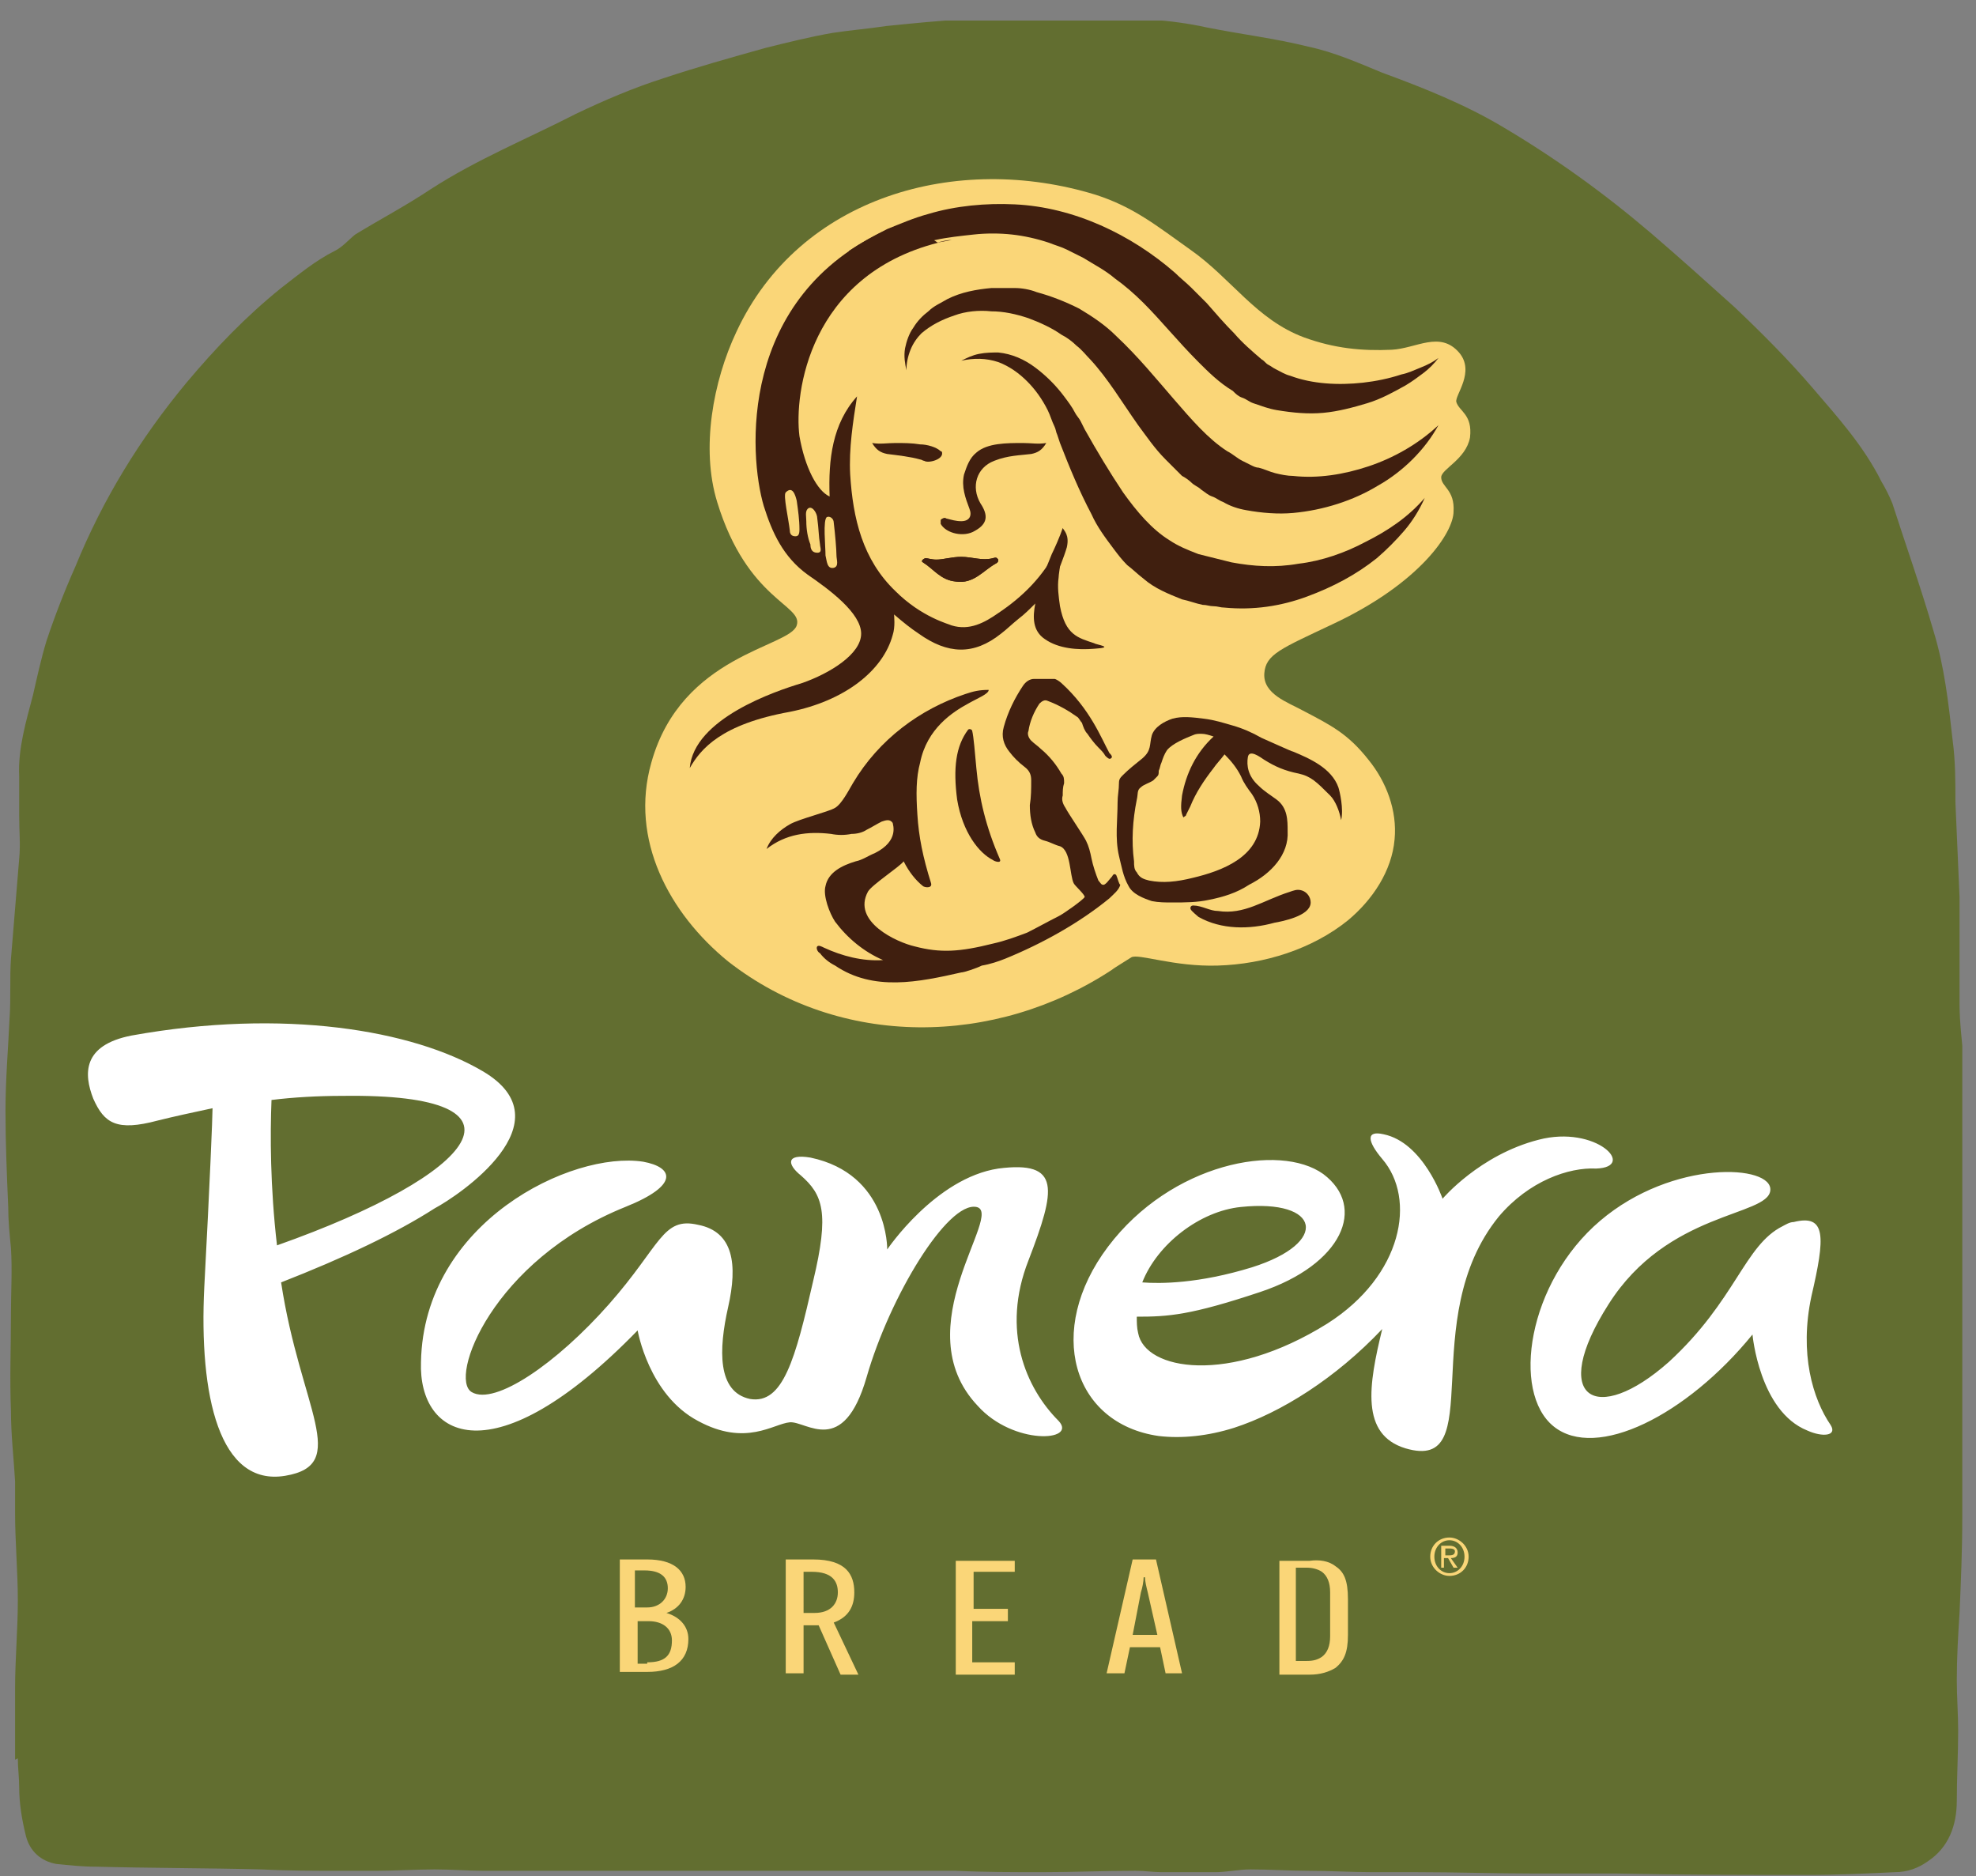
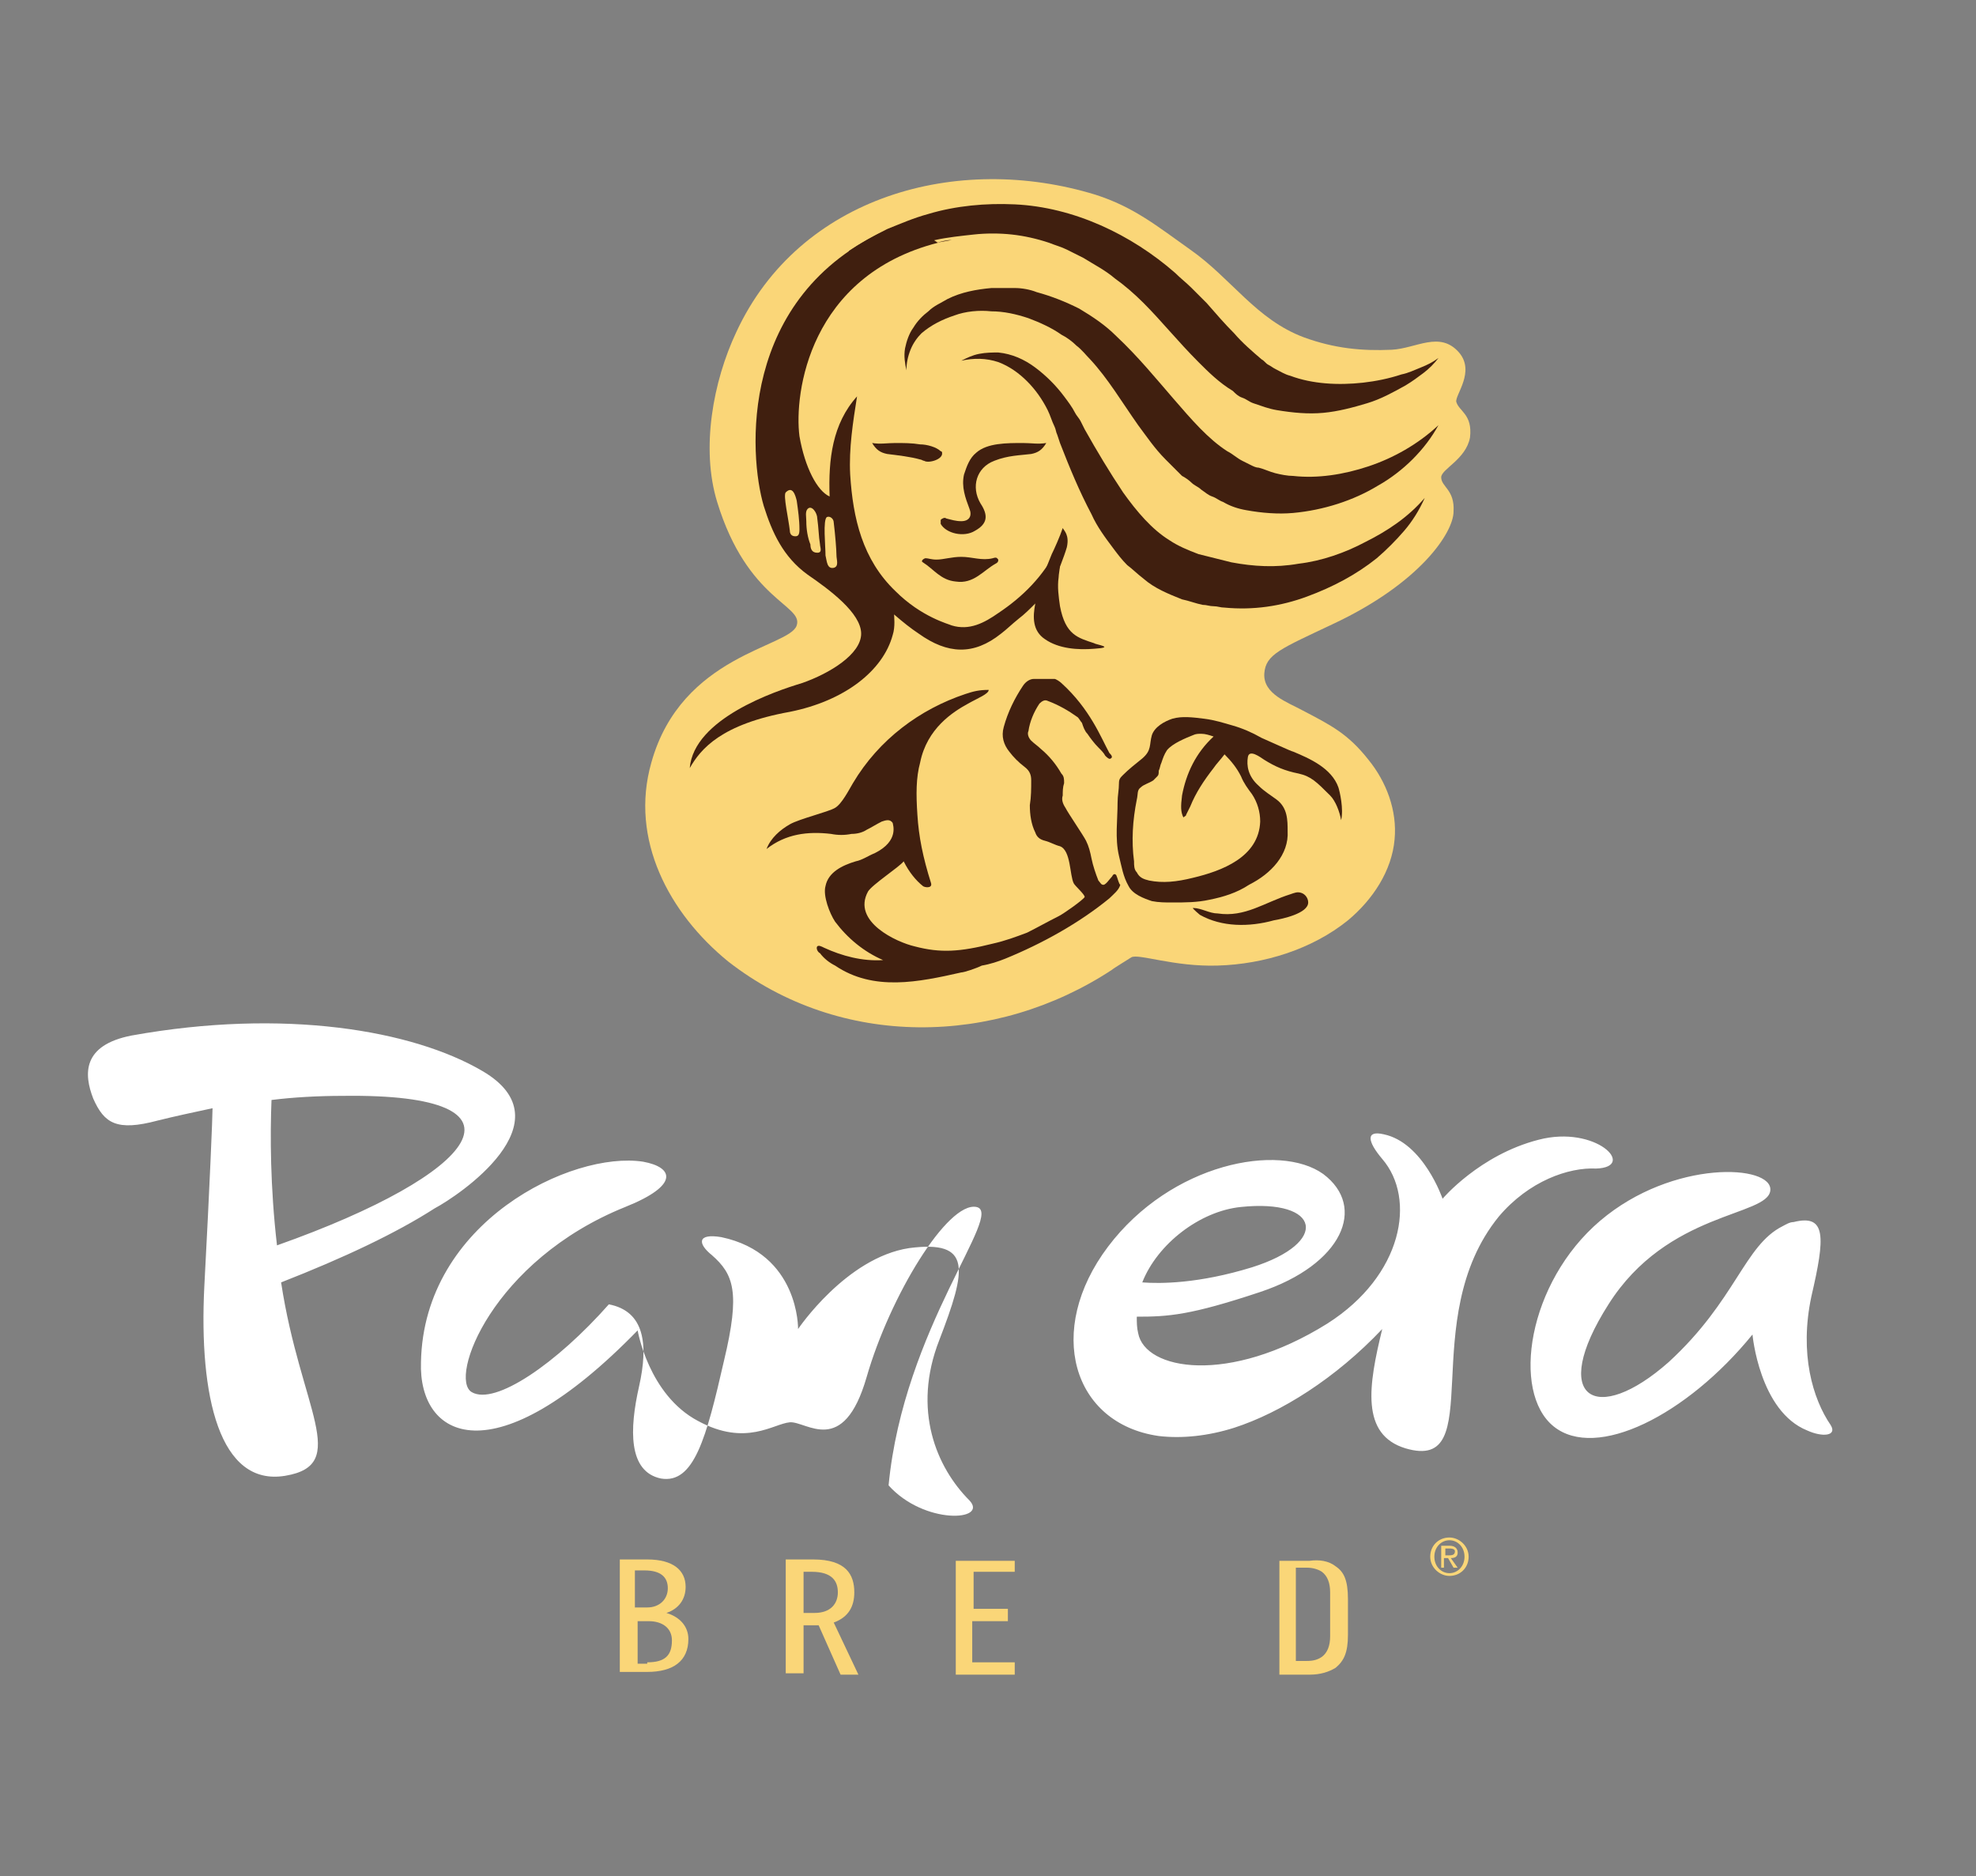
<svg xmlns="http://www.w3.org/2000/svg" xmlns:xlink="http://www.w3.org/1999/xlink" version="1.1" id="Layer_1" x="0px" y="0px" viewBox="0 0 144.1 136.8" style="enable-background:new 0 0 144.1 136.8;" xml:space="preserve">
  <rect x="0" y="0" width="144.1" height="136.8" fill="#808080" stroke="none" />
  <style type="text/css">
	.st0{clip-path:url(#SVGID_2_);fill:#626E30;}
	.st1{fill:#FAD678;}
	.st2{clip-path:url(#SVGID_4_);fill:#FFFFFF;}
	.st3{clip-path:url(#SVGID_4_);fill:#FAD678;}
	.st4{clip-path:url(#SVGID_4_);fill:#401F0F;}
	.st5{clip-path:url(#SVGID_4_);fill:none;stroke:#401F0F;stroke-width:0.361;stroke-miterlimit:10;}
</style>
  <g>
    <defs>
-       <rect id="SVGID_1_" x="0.3" y="1.5" width="142.8" height="135.2" />
-     </defs>
+       </defs>
    <clipPath id="SVGID_2_">
      <use xlink:href="#SVGID_1_" style="overflow:visible;" />
    </clipPath>
    <path class="st0" d="M1.1,128.3c0-1.7,0-3.5,0-5.2c0-2.1,0.2-4.3,0.2-6.4c0-2.1-0.2-4.3-0.2-6.4c0-0.8,0-1.5,0-2.3   c-0.1-1.7-0.3-3.4-0.3-5.1c-0.1-2.4,0-4.7,0-7.2c0-1.5,0.1-3.1,0-4.7c-0.1-1-0.2-2-0.2-3c-0.1-2.3-0.2-4.7-0.2-7   c0-2.3,0.2-4.6,0.3-6.8c0.1-1.4,0-2.9,0.1-4.3c0.2-2.4,0.4-4.8,0.6-7.3c0.1-1,0-2,0-3.1c0-1,0-1.9,0-2.9c-0.1-2,0.5-4,1-5.9   c0.3-1.3,0.6-2.7,1-4c0.6-1.8,1.3-3.6,2.1-5.4c2-4.9,4.7-9.3,8.1-13.4c2.1-2.5,4.3-4.8,6.9-6.9c1.3-1,2.5-2,3.9-2.7   c0.6-0.3,1-0.8,1.5-1.2c1.8-1.1,3.7-2.1,5.5-3.3c3.4-2.2,7.1-3.7,10.6-5.5c2.1-1,4.2-1.9,6.4-2.6c2.4-0.8,4.9-1.5,7.4-2.2   c1.6-0.4,3.2-0.8,4.9-1.1c1.3-0.2,2.6-0.3,3.9-0.5c2-0.2,3.9-0.4,5.9-0.5c0.9-0.1,1.7,0,2.6,0c0.5,0,1.1,0,1.6,0   c1.7,0,3.4-0.1,5.1-0.1c2.7,0,5.5,0.1,8.2,0.7c2.5,0.5,5,0.8,7.4,1.4c1.9,0.4,3.7,1.2,5.4,1.9c3,1.1,6,2.3,8.7,3.9   c3.9,2.3,7.5,4.9,10.9,7.8c2.1,1.8,4.1,3.6,6.1,5.4c2,1.9,3.9,3.8,5.7,5.9c1.8,2.1,3.7,4.2,5,6.8c0.3,0.5,0.6,1.1,0.8,1.6   c1,3.1,2.1,6.2,3,9.3c0.8,2.6,1.1,5.3,1.4,8c0.2,1.5,0.2,3,0.2,4.5c0.1,2.3,0.2,4.6,0.3,6.9c0,2.6,0,5.2,0,7.8   c0,1.4,0.2,2.8,0.3,4.2c0,0.8-0.1,1.6-0.1,2.4c0,1,0,1.9,0,2.9c0,0.8,0.1,1.6,0.1,2.5c0,2.8,0,5.6,0,8.4c0,2.1-0.1,4.2-0.1,6.4   c0,3.6,0,7.1,0,10.7c0,2.3-0.1,4.6-0.2,6.9c-0.1,1.6-0.2,3.2-0.2,4.9c0,1.2,0.1,2.5,0.1,3.7c0,1.7-0.1,3.4-0.1,5.1   c0,1.8-0.6,3.4-2.1,4.4c-0.7,0.5-1.5,0.8-2.4,0.8c-2.1,0.1-4.2,0.2-6.3,0.2c-4.7,0-9.3,0-14-0.1c-0.9,0-1.9,0-2.8,0   c-1,0-2.1,0-3.1,0c-2.9,0-5.8-0.1-8.7-0.1c-0.5,0-1,0-1.6,0c-0.5,0-1.1,0-1.6,0c-1.6,0-3.1-0.1-4.7-0.1c-1.4,0-2.8-0.1-4.2-0.1   c-0.9,0-1.7,0.2-2.6,0.2c-1.3,0-2.6,0-3.9,0c-0.6,0-1.2-0.1-1.9-0.1c-2.3,0-4.5,0.1-6.8,0.1c-2.1,0-4.2,0-6.3-0.1   c-1.4,0-2.7,0-4.1,0c-1,0-2.1,0-3.1,0c-4,0-8,0-12,0c-2.3,0-4.6,0-6.9,0c-2.8,0-5.6,0-8.3,0c-1.2,0-2.4-0.1-3.6-0.1   c-1.4,0-2.9,0.1-4.3,0.1c-0.8,0-1.7,0-2.5,0c-1.9,0-3.9,0-5.8-0.1c-3.7-0.1-8.4-0.1-12.1-0.2c-1,0-1.9-0.1-2.9-0.2   c-1.1-0.2-1.9-0.9-2.2-2c-0.3-1.2-0.5-2.4-0.5-3.6c0-0.7-0.1-1.4-0.1-2.1L1.1,128.3" />
  </g>
  <g>
    <path class="st1" d="M45.2,122l0-0.9v-6.6l0-0.8h2c1.9,0,2.8,0.8,2.8,2v0c0,0.9-0.5,1.6-1.4,1.9v0c1,0.3,1.6,1,1.6,1.9v0   c0,1.6-1.1,2.4-3,2.4H45.2z M46.4,117.2h0.8c0.9,0,1.5-0.6,1.5-1.4v0c0-0.8-0.5-1.3-1.7-1.3h-0.7V117.2z M47.2,121.2   c1.3,0,1.8-0.5,1.8-1.6v0c0-0.9-0.7-1.4-1.7-1.4h-0.8v3.1H47.2z" />
    <path class="st1" d="M58.6,118.4v2.7l0,0.9h-1.3l0-0.9v-6.6l0-0.8h2c2.4,0,3,1.1,3,2.4v0c0,1-0.4,1.8-1.5,2.2l1.8,3.8h-1.3   l-1.6-3.6H58.6z M58.6,117.6h0.8c1.2,0,1.7-0.7,1.7-1.5v0c0-0.8-0.4-1.5-1.9-1.5h-0.6V117.6z" />
    <path class="st1" d="M70.9,118.1v3.1H74v0.9h-4.3l0-0.9v-6.6l0-0.8h4.3v0.8h-3v2.7h2.5v0.9H70.9z" />
-     <path class="st1" d="M82,122h-1.3l1.9-8.3h1.7l1.9,8.3h-1.2l-0.4-1.9h-2.2L82,122z M82.6,119.2h1.8l-0.7-3.1   c-0.1-0.4-0.2-0.8-0.2-1.1h-0.1c0,0.3-0.1,0.8-0.2,1.1L82.6,119.2z" />
    <path class="st1" d="M97.4,114.2c0.6,0.4,0.9,1,0.9,2.4v2.6c0,1.3-0.3,1.9-0.9,2.4c-0.5,0.3-1.1,0.5-1.9,0.5h-2.2l0-0.9v-6.6l0-0.8   h2.2C96.2,113.7,96.9,113.8,97.4,114.2z M94.5,114.5v6.6h0.8c0.5,0,0.8-0.1,1.1-0.3c0.4-0.3,0.6-0.8,0.6-1.5v-3.2   c0-0.7-0.2-1.2-0.6-1.5c-0.3-0.2-0.7-0.3-1.1-0.3H94.5z" />
  </g>
  <g>
    <defs>
      <rect id="SVGID_3_" x="-2.9" y="-4.5" width="149.2" height="141.2" />
    </defs>
    <clipPath id="SVGID_4_">
      <use xlink:href="#SVGID_3_" style="overflow:visible;" />
    </clipPath>
-     <path class="st2" d="M35.2,78.1c-5.1-3-14.5-4.6-25.6-2.6c-3.6,0.7-3.5,2.8-2.8,4.6c0.8,1.8,1.7,2.4,4.7,1.6c1.2-0.3,2.6-0.6,4-0.9   c0,0.6-0.2,5.5-0.6,13c-0.4,8,1.1,14.6,5.9,13.8c4.8-0.8,1.1-4.9-0.3-14.1l0,0c4.6-1.8,8.4-3.6,11.2-5.4   C33.4,87.2,41.5,81.8,35.2,78.1 M20.2,90.8L20.2,90.8c-0.5-4.3-0.5-8.1-0.4-10.6c1.6-0.2,3.4-0.3,5.2-0.3   C39.6,79.7,34.9,85.6,20.2,90.8 M71.2,88c-2.1-0.4-6.3,6.5-8,12.4c-1.7,5.9-4.4,3.2-5.6,3.3c-1.2,0.1-3.2,1.8-6.7-0.1   c-3.6-1.9-4.4-6.6-4.4-6.6c-10.5,10.8-16,7.9-15.8,2.3c0.2-10.2,11-15.4,16.2-14.6c2.2,0.4,2.7,1.7-1.3,3.3   c-9.7,3.9-12.9,12.5-11.2,13.5c1.7,1,6.2-2.1,10-6.4c3.8-4.3,3.9-6.4,6.5-5.8c2.6,0.5,2.9,2.9,2.2,6c-0.7,3.1-0.8,6.2,1.6,6.7   c2.4,0.4,3.3-2.9,4.6-8.6c1.2-5,0.7-6.3-0.9-7.7c-1-0.8-1.1-1.6,0.7-1.3c5.7,1.2,5.6,6.7,5.6,6.7s3.5-5.2,8.1-5.9   c4.6-0.6,4.2,1.5,2.2,6.7c-2,5.1-0.2,9.3,2.2,11.7c1.4,1.5-3.3,1.8-5.9-1.1C65.9,96.8,73.3,88.4,71.2,88 M112.2,83.1   c-4.3,1.1-7,4.3-7,4.3s-1.4-4.1-4.3-4.7c-1.3-0.3-1.2,0.5-0.1,1.8c2.5,2.9,1.5,8.5-4,12c-7.2,4.5-13.3,3.4-13.8,0.7   c-0.1-0.4-0.1-0.8-0.1-1.2c2.3,0,3.9-0.1,9-1.8c6-2,7.8-6.2,4.6-8.6c-3.2-2.3-11.1-0.8-15.7,5.3c-4.6,6.1-2.6,12.9,3.7,13.8   c1.7,0.2,3.6,0,5.5-0.6c3.4-1.1,7.4-3.6,10.8-7.2c-1,4.1-1.6,7.7,1.7,8.7c6.1,1.8,0.7-9.4,6.8-16.9l0,0c2.2-2.6,5.1-3.6,7.1-3.5   C119.4,85.1,116.4,82,112.2,83.1 M90.5,88c5.8-0.6,6.5,2.6,0.8,4.4c-3.9,1.2-6.7,1.2-8,1.1C84.4,90.7,87.5,88.3,90.5,88    M131.8,104.3c-3.5-1.4-4-7-4-7c-4.8,5.9-11.4,9.2-14.5,6.7c-3.1-2.5-1.9-10.5,3.4-15c5.3-4.5,12.6-4.1,12.4-2.2   c-0.2,1.9-7.5,1.5-11.8,8.3c-4.4,6.9-0.9,8.9,4.4,4.2c4.9-4.5,5.5-8.5,8.3-9.9l0,0c0.2-0.1,0.5-0.3,0.8-0.3   c2.4-0.6,2.3,1.1,1.3,5.4c-0.9,4.2,0.1,7.5,1.4,9.4C134,104.7,132.9,104.8,131.8,104.3" />
+     <path class="st2" d="M35.2,78.1c-5.1-3-14.5-4.6-25.6-2.6c-3.6,0.7-3.5,2.8-2.8,4.6c0.8,1.8,1.7,2.4,4.7,1.6c1.2-0.3,2.6-0.6,4-0.9   c0,0.6-0.2,5.5-0.6,13c-0.4,8,1.1,14.6,5.9,13.8c4.8-0.8,1.1-4.9-0.3-14.1l0,0c4.6-1.8,8.4-3.6,11.2-5.4   C33.4,87.2,41.5,81.8,35.2,78.1 M20.2,90.8L20.2,90.8c-0.5-4.3-0.5-8.1-0.4-10.6c1.6-0.2,3.4-0.3,5.2-0.3   C39.6,79.7,34.9,85.6,20.2,90.8 M71.2,88c-2.1-0.4-6.3,6.5-8,12.4c-1.7,5.9-4.4,3.2-5.6,3.3c-1.2,0.1-3.2,1.8-6.7-0.1   c-3.6-1.9-4.4-6.6-4.4-6.6c-10.5,10.8-16,7.9-15.8,2.3c0.2-10.2,11-15.4,16.2-14.6c2.2,0.4,2.7,1.7-1.3,3.3   c-9.7,3.9-12.9,12.5-11.2,13.5c1.7,1,6.2-2.1,10-6.4c2.6,0.5,2.9,2.9,2.2,6c-0.7,3.1-0.8,6.2,1.6,6.7   c2.4,0.4,3.3-2.9,4.6-8.6c1.2-5,0.7-6.3-0.9-7.7c-1-0.8-1.1-1.6,0.7-1.3c5.7,1.2,5.6,6.7,5.6,6.7s3.5-5.2,8.1-5.9   c4.6-0.6,4.2,1.5,2.2,6.7c-2,5.1-0.2,9.3,2.2,11.7c1.4,1.5-3.3,1.8-5.9-1.1C65.9,96.8,73.3,88.4,71.2,88 M112.2,83.1   c-4.3,1.1-7,4.3-7,4.3s-1.4-4.1-4.3-4.7c-1.3-0.3-1.2,0.5-0.1,1.8c2.5,2.9,1.5,8.5-4,12c-7.2,4.5-13.3,3.4-13.8,0.7   c-0.1-0.4-0.1-0.8-0.1-1.2c2.3,0,3.9-0.1,9-1.8c6-2,7.8-6.2,4.6-8.6c-3.2-2.3-11.1-0.8-15.7,5.3c-4.6,6.1-2.6,12.9,3.7,13.8   c1.7,0.2,3.6,0,5.5-0.6c3.4-1.1,7.4-3.6,10.8-7.2c-1,4.1-1.6,7.7,1.7,8.7c6.1,1.8,0.7-9.4,6.8-16.9l0,0c2.2-2.6,5.1-3.6,7.1-3.5   C119.4,85.1,116.4,82,112.2,83.1 M90.5,88c5.8-0.6,6.5,2.6,0.8,4.4c-3.9,1.2-6.7,1.2-8,1.1C84.4,90.7,87.5,88.3,90.5,88    M131.8,104.3c-3.5-1.4-4-7-4-7c-4.8,5.9-11.4,9.2-14.5,6.7c-3.1-2.5-1.9-10.5,3.4-15c5.3-4.5,12.6-4.1,12.4-2.2   c-0.2,1.9-7.5,1.5-11.8,8.3c-4.4,6.9-0.9,8.9,4.4,4.2c4.9-4.5,5.5-8.5,8.3-9.9l0,0c0.2-0.1,0.5-0.3,0.8-0.3   c2.4-0.6,2.3,1.1,1.3,5.4c-0.9,4.2,0.1,7.5,1.4,9.4C134,104.7,132.9,104.8,131.8,104.3" />
    <path class="st3" d="M105.4,113.4v-0.5h0.3c0.3,0,0.4,0.1,0.4,0.2c0,0.2-0.1,0.3-0.4,0.3H105.4z M106.3,113.2   c0-0.3-0.2-0.5-0.6-0.5h-0.6v1.6h0.2v-0.7h0.3l0.4,0.7h0.3l-0.5-0.7C106.1,113.6,106.3,113.5,106.3,113.2 M105.7,114.7   c-0.6,0-1.1-0.5-1.1-1.2c0-0.7,0.5-1.2,1.1-1.2c0.6,0,1.1,0.5,1.1,1.2C106.8,114.2,106.3,114.7,105.7,114.7 M105.7,112.1   c-0.8,0-1.4,0.6-1.4,1.4c0,0.8,0.7,1.4,1.4,1.4c0.8,0,1.4-0.6,1.4-1.4C107.1,112.7,106.4,112.1,105.7,112.1" />
    <path class="st3" d="M106.2,29.3c-0.1-0.5,1.4-2.2,0.2-3.6c-1.4-1.6-3.1-0.3-4.9-0.2c-2.2,0.1-4.2-0.1-6.4-0.9   c-3.5-1.3-5.3-4.3-8.3-6.4c-2.4-1.7-4.1-3.1-6.9-4c-10.1-3.1-21.6,0.1-26.2,10c-1.7,3.6-2.6,8.5-1.4,12.4c2.2,7.2,6.3,7.5,5.8,9   c-0.5,1.6-8.4,2.1-10.6,10c-1.6,5.6,1.3,11,5.6,14.5c8.2,6.4,19.5,6.2,28,0.6c0.1-0.1,1.1-0.7,1.4-0.9c0.5-0.3,3.1,0.7,6.3,0.6   c3.4-0.1,6.9-1.2,9.5-3.3c1.8-1.5,3.2-3.6,3.4-5.9c0.2-2.1-0.6-4.2-1.9-5.8c-1.5-1.9-2.7-2.5-4.8-3.6c-1.1-0.6-2.9-1.2-2.8-2.7   c0.1-1.4,1.2-1.8,5-3.6c6.4-3,8.8-6.7,8.8-8.2c0.1-1.6-0.9-1.8-0.9-2.5c0-0.6,1.8-1.3,2.1-2.9C107.4,30.2,106.4,30,106.2,29.3" />
    <path class="st4" d="M87,66.2c0.6,0,1.2,0.4,1.8,0.4c2,0.3,3.4-0.8,5.3-1.4c0.3-0.1,0.5-0.2,0.8-0.1c0.3,0.1,0.5,0.4,0.5,0.7   c0,0.8-1.9,1.2-2.5,1.3c-1.8,0.5-3.8,0.5-5.4-0.4C87.5,66.7,86.9,66.2,87,66.2" />
-     <path class="st5" d="M87,66.2c0.6,0,1.2,0.4,1.8,0.4c2,0.3,3.4-0.8,5.3-1.4c0.3-0.1,0.5-0.2,0.8-0.1c0.3,0.1,0.5,0.4,0.5,0.7   c0,0.8-1.9,1.2-2.5,1.3c-1.8,0.5-3.8,0.5-5.4-0.4C87.5,66.7,86.9,66.2,87,66.2z" />
-     <path class="st4" d="M69.8,58.3c0.4,2.4,1.6,3.9,2.6,4.4c0.1,0.1,0.7,0.3,0.5-0.1c-1-2.3-1.5-4.4-1.7-6.6c-0.1-1.1-0.2-2.3-0.3-2.7   c0-0.1-0.2-0.2-0.3-0.1C69.7,54.4,69.5,56,69.8,58.3" />
    <path class="st4" d="M81.4,63.8c-0.1-0.1-0.2-0.1-0.3,0.1c-0.2,0.2-0.5,0.7-0.7,0.6c-0.1,0-0.2-0.2-0.3-0.3   c-0.2-0.5-0.4-1.1-0.5-1.6c-0.1-0.5-0.2-0.9-0.4-1.3c-0.2-0.4-1.3-2-1.5-2.4c-0.2-0.3-0.3-0.6-0.2-0.9c0-0.3,0-0.6,0.1-0.9   c0-0.3,0-0.5-0.2-0.7c-0.4-0.7-0.9-1.3-1.5-1.8c-0.2-0.2-0.5-0.4-0.7-0.6c-0.2-0.2-0.3-0.5-0.2-0.7c0.1-0.7,0.4-1.4,0.8-2   c0.2-0.2,0.4-0.3,0.6-0.2c0.8,0.3,1.5,0.7,2.2,1.2c0.1,0.1,0.2,0.3,0.3,0.4c0.1,0.3,0.2,0.6,0.4,0.8c0.2,0.3,0.5,0.7,0.8,1   c0.2,0.2,0.4,0.4,0.5,0.6c0.1,0.1,0.3,0.3,0.4,0.2c0.2-0.1,0-0.3-0.1-0.4c-0.6-1.1-1.4-3.2-3.5-5.1c-0.1-0.1-0.4-0.3-0.5-0.3   c-0.5,0-1,0-1.5,0c-0.3,0-0.6,0.2-0.8,0.5c-0.6,0.9-1.1,1.9-1.4,3c-0.2,0.7,0,1.3,0.4,1.8c0.3,0.4,0.7,0.8,1.1,1.1   c0.4,0.3,0.5,0.6,0.5,1c0,0.6,0,1.2-0.1,1.8c0,0.7,0.1,1.4,0.4,2c0.1,0.3,0.3,0.5,0.7,0.6c0.4,0.1,0.7,0.3,1.1,0.4   c0.8,0.3,0.7,2.1,1,2.7c0.1,0.2,0.8,0.8,0.8,1c-0.1,0.2-1.5,1.2-1.9,1.4c-0.8,0.4-1.5,0.8-2.3,1.2c-0.8,0.3-1.6,0.6-2.5,0.8   c-2.4,0.6-3.8,0.7-5.7,0.2c-1.3-0.3-4.6-1.8-3.4-4c0.3-0.5,2.3-1.8,2.6-2.2c0.4,0.8,0.9,1.4,1.4,1.8c0.1,0.1,0.7,0.2,0.6-0.2   c-0.6-1.9-0.9-3.4-1-5c-0.1-1.5-0.1-2.7,0.2-3.8c0.5-2.5,2.4-3.7,3.5-4.3c0.7-0.4,1.5-0.7,1.5-1c-0.7,0-1.1,0.1-1.7,0.3   c-3.3,1.1-6.3,3.3-8.2,6.5c-0.3,0.5-0.8,1.5-1.3,1.8c-0.5,0.3-2.6,0.8-3.3,1.2c-0.7,0.4-1.4,1-1.7,1.8c1.4-1.1,3-1.3,4.7-1.1   c0.5,0.1,1,0.1,1.5,0c0.4,0,0.8-0.1,1.1-0.3c0.4-0.2,0.7-0.4,1.1-0.6c0.3-0.1,0.6-0.2,0.8,0.1c0,0.1,0.5,1.3-1.3,2.2   c-0.5,0.2-0.9,0.5-1.4,0.6c-1,0.3-2,0.8-2.2,1.8c-0.2,0.7,0.3,2,0.7,2.6c0.9,1.2,2.1,2.2,3.5,2.8c-1.5,0.1-3-0.3-4.3-0.9   c-0.2-0.1-0.4-0.2-0.5-0.1c-0.1,0.1,0,0.4,0.2,0.5c0.3,0.4,0.7,0.7,1.1,0.9c2.8,1.9,6.1,1.2,9.2,0.5c0.2,0,1.1-0.3,1.5-0.5   c0.6-0.1,1.2-0.3,1.7-0.5c2.7-1.1,5.4-2.6,7.6-4.4c0.3-0.3,0.7-0.6,0.8-1C81.6,64.5,81.5,64,81.4,63.8" />
    <path class="st4" d="M97.6,57.4c-0.5-1.4-2.1-2.1-3.3-2.6c-0.1,0-1.6-0.7-2.3-1c-0.7-0.4-1.4-0.7-2.1-0.9c-0.7-0.2-1.3-0.4-2.1-0.5   c-0.8-0.1-1.6-0.2-2.3,0c-0.6,0.2-1.3,0.6-1.5,1.2c-0.2,0.7,0,1.1-0.7,1.7c-0.5,0.4-1,0.8-1.4,1.2c-0.2,0.2-0.3,0.3-0.3,0.6   c0,0.5-0.1,0.9-0.1,1.4c0,1.3-0.2,2.6,0.1,3.9c0.2,0.8,0.3,1.5,0.7,2.2c0.3,0.6,1.1,0.9,1.7,1.1c0.5,0.1,1,0.1,1.5,0.1   c0.9,0,1.8,0,2.7-0.2c1-0.2,2-0.5,2.9-1.1c1.6-0.8,2.9-2.2,2.8-3.9c0-0.8,0-1.7-0.8-2.3c-0.4-0.3-0.9-0.6-1.3-1   c-0.8-0.7-0.9-1.5-0.8-2.1c0.1-0.6,0.9,0,1.2,0.2c0.8,0.5,1.5,0.8,2.5,1c0.9,0.2,1.3,0.6,2.3,1.6c0.4,0.4,0.7,1.2,0.8,1.8   C98,59,97.7,57.7,97.6,57.4 M83.8,64.2c-0.4-0.1-0.7-0.2-0.9-0.6c-0.2-0.2-0.2-0.5-0.2-0.8c-0.2-1.5-0.1-3,0.2-4.5   c0.1-0.4,0-0.7,0.3-0.9c0.2-0.2,0.6-0.3,0.9-0.5c0.1-0.1,0.2-0.2,0.3-0.3c0.1-0.1,0.1-0.2,0.1-0.4c0.1-0.2,0.1-0.4,0.2-0.6   c0.1-0.3,0.2-0.6,0.4-0.9c0.4-0.5,1.4-0.9,1.9-1.1c0.2-0.1,0.4-0.1,0.6-0.1c0.3,0,0.6,0.1,0.9,0.2c-1.3,1.2-2,2.7-2.3,4.3   c-0.1,0.8-0.1,1.2,0.1,1.6c0.1-0.1,0.2-0.1,0.2-0.2c0.1-0.2,0.2-0.4,0.3-0.6c0.4-1,1-1.9,1.7-2.8c0.2-0.3,0.5-0.6,0.8-1   c0.5,0.5,0.9,1,1.2,1.6c0.2,0.5,0.5,0.9,0.8,1.3c0.4,0.6,0.6,1.3,0.6,2c-0.1,2.6-2.8,3.6-4.9,4.1C85.8,64.3,84.8,64.4,83.8,64.2" />
    <path class="st4" d="M66.1,27c-0.1-0.5-0.2-1-0.1-1.6c0.1-0.5,0.3-1.1,0.6-1.5c0.3-0.5,0.7-0.9,1.1-1.2c0.4-0.4,0.9-0.6,1.4-0.9   c1-0.5,2.1-0.7,3.2-0.8c0.5,0,1.1,0,1.7,0c0.5,0,1.1,0.1,1.6,0.3c1.1,0.3,2.1,0.7,3.1,1.2c1,0.6,1.9,1.2,2.7,2   c1.6,1.5,2.9,3.1,4.2,4.6c1.3,1.5,2.5,2.9,3.9,3.8c0.4,0.2,0.7,0.5,1.1,0.7c0.2,0.1,0.4,0.2,0.6,0.3c0.2,0.1,0.4,0.2,0.6,0.2   c0.4,0.1,0.8,0.3,1.2,0.4c0.4,0.1,0.9,0.2,1.3,0.2c1.8,0.2,3.7-0.1,5.5-0.7c1.8-0.6,3.6-1.6,5.1-3c-0.5,0.9-1.1,1.7-1.9,2.5   c-0.7,0.7-1.6,1.4-2.5,1.9c-1.8,1.1-4,1.8-6.2,2c-1.1,0.1-2.3,0-3.4-0.2c-0.6-0.1-1.2-0.3-1.7-0.6c-0.3-0.1-0.5-0.3-0.8-0.4   c-0.3-0.1-0.5-0.3-0.8-0.5c-0.2-0.2-0.5-0.3-0.7-0.5c-0.2-0.2-0.5-0.4-0.7-0.5c-0.4-0.4-0.8-0.8-1.2-1.2c-0.8-0.8-1.4-1.7-2-2.5   c-1.2-1.7-2.2-3.4-3.5-4.8c-0.3-0.3-0.6-0.7-1-1c-0.3-0.3-0.7-0.6-1.1-0.8c-0.7-0.5-1.6-0.9-2.4-1.2c-0.9-0.3-1.8-0.5-2.7-0.5   c-0.9-0.1-1.9,0-2.7,0.3c-0.9,0.3-1.7,0.7-2.4,1.3c-0.3,0.3-0.6,0.7-0.8,1.2C66.2,26,66.1,26.5,66.1,27" />
    <path class="st4" d="M70.1,26.3c0.4-0.2,0.8-0.4,1.3-0.5c0.5-0.1,1-0.1,1.4-0.1c1,0.1,1.9,0.5,2.7,1.1c0.8,0.6,1.5,1.3,2.1,2.1   c0.3,0.4,0.6,0.8,0.8,1.2c0.1,0.2,0.3,0.4,0.4,0.6l0.3,0.6c0.9,1.6,1.8,3.1,2.8,4.6c1,1.4,2.1,2.7,3.4,3.5c0.6,0.4,1.3,0.7,2.1,1   c0.4,0.1,0.8,0.2,1.2,0.3c0.4,0.1,0.8,0.2,1.2,0.3c1.6,0.3,3.2,0.4,4.9,0.1c1.7-0.2,3.4-0.8,4.9-1.6c1.6-0.8,3.1-1.8,4.3-3.2   c-0.4,0.9-0.9,1.7-1.5,2.4c-0.6,0.7-1.3,1.4-2,2c-1.5,1.2-3.2,2.1-5.1,2.8c-1.9,0.7-3.9,1-6,0.8c-0.3,0-0.5-0.1-0.8-0.1   c-0.3,0-0.5-0.1-0.8-0.1c-0.5-0.1-1-0.3-1.5-0.4c-1-0.4-2-0.8-2.8-1.5c-0.4-0.3-0.8-0.7-1.2-1c-0.4-0.4-0.7-0.8-1-1.2   c-0.6-0.8-1.2-1.6-1.6-2.5c-0.9-1.7-1.6-3.4-2.3-5.2l-0.2-0.6c-0.1-0.2-0.1-0.4-0.2-0.6c-0.2-0.4-0.3-0.8-0.5-1.2   c-0.4-0.8-0.9-1.5-1.5-2.1c-0.6-0.6-1.3-1.1-2.1-1.4C71.9,26.1,71,26.1,70.1,26.3" />
    <path class="st4" d="M61.9,18.3c0.9-0.6,1.8-1.1,2.8-1.6c1-0.4,1.9-0.8,3-1.1c2-0.6,4.2-0.8,6.3-0.7c4.3,0.2,8.5,2.2,11.7,5   c0.4,0.4,0.8,0.7,1.2,1.1c0.4,0.4,0.7,0.7,1.1,1.1c0.7,0.8,1.3,1.5,2,2.2c0.6,0.7,1.3,1.3,2,1.9c0.2,0.1,0.3,0.3,0.5,0.4   c0.2,0.1,0.3,0.2,0.5,0.3c0.4,0.2,0.7,0.4,1.1,0.5c1.6,0.6,3.5,0.7,5.3,0.5c0.9-0.1,1.9-0.3,2.8-0.6c0.5-0.1,0.9-0.3,1.4-0.5   c0.5-0.2,0.9-0.4,1.3-0.7c-0.3,0.4-0.7,0.8-1.1,1.1c-0.4,0.3-0.8,0.6-1.3,0.9c-0.9,0.5-1.8,1-2.8,1.3c-1,0.3-2.1,0.6-3.2,0.7   c-1.1,0.1-2.2,0-3.4-0.2c-0.6-0.1-1.1-0.3-1.7-0.5c-0.3-0.1-0.5-0.3-0.8-0.4c-0.3-0.1-0.5-0.3-0.7-0.5c-1-0.6-1.8-1.4-2.5-2.1   c-1.5-1.5-2.7-3-4-4.3c-0.7-0.7-1.4-1.3-2.1-1.8c-0.7-0.6-1.5-1-2.3-1.5c-0.2-0.1-0.4-0.2-0.6-0.3l-0.6-0.3   c-0.4-0.2-0.8-0.3-1.3-0.5c-0.9-0.3-1.8-0.5-2.7-0.6c-0.9-0.1-1.9-0.1-2.8,0c-0.9,0.1-1.9,0.2-2.8,0.4c-1.8,0.4-3.6,1.2-5.1,2.2   L61.9,18.3z" />
    <path class="st4" d="M66.1,16.2c-0.4,0.2-0.9,0.3-1.3,0.5c-11,4.9-10.2,16.5-9.1,20.2c0.6,1.9,1.4,3.7,3.2,5   c1.6,1.1,3.9,2.8,3.9,4.3c0,1.5-2.3,2.9-4.3,3.6c-2,0.6-7.9,2.6-8.2,6.2c0.8-1.4,2.3-3.2,7.3-4.1c4-0.8,6.8-3,7.5-5.6   c0.2-0.6,0.1-1.4,0.1-1.5l0,0c0.7,0.6,1.2,1,1.8,1.4c2.1,1.5,4,1.6,6,0c0.4-0.3,0.8-0.7,1.3-1.1v0c0.4-0.3,0.8-0.7,1.2-1.1   c-0.2,1-0.2,2,0.7,2.6c1,0.7,2.4,0.8,3.6,0.7c1.6-0.1,0.1-0.3,0-0.4c-1.2-0.4-2.1-0.6-2.5-2.7c-0.1-0.7-0.2-1.4-0.1-2.1   c0-0.2,0.1-0.7,0.1-0.9c0-0.4,0.1-0.8-0.2-1.2c-1,2-2.5,3.5-4.3,4.7c-1,0.7-2.1,1.3-3.4,0.9c-0.2-0.1-2.2-0.6-4.1-2.5   c-2.4-2.3-3.1-5.3-3.3-8.5c-0.1-1.9,0.2-3.8,0.5-5.7c-1.8,2-2.1,4.6-2,7.3h0c-0.9-0.4-1.8-2.1-2.2-4.4c-0.4-3.1,0.7-11.7,10.1-14.1    M68.3,17.7c0.4-0.1,0.7-0.2,1.1-0.2 M60.3,37.7c0.2-0.1,0.5,0.1,0.5,0.4c0.1,0.8,0.2,2,0.2,2.4c0,0.3,0.2,0.8-0.2,0.9   c-0.5,0.1-0.5-0.5-0.6-0.9C60.2,39.8,60,37.9,60.3,37.7 M58.8,38c0-0.3-0.1-0.7,0.1-0.9c0.3-0.3,0.7,0.3,0.7,0.7   c0.1,0.7,0.1,1.3,0.2,1.9c0,0.2,0.2,0.6-0.2,0.6c-0.4,0-0.5-0.3-0.5-0.6C58.9,39.2,58.8,38.6,58.8,38 M58.1,36.5   c0.1,0.7,0.2,1.4,0.2,2.1c0,0.4-0.1,0.5-0.3,0.5c-0.3,0-0.4-0.2-0.4-0.4c-0.1-0.9-0.5-2.6-0.3-2.8C57.8,35.4,58,36.1,58.1,36.5" />
    <path class="st4" d="M76.7,40.4c0.2-0.4,0.6-1.3,0.8-1.9c0.1,0.2,0.5,0.5,0.3,1.4c-0.2,0.7-0.7,1.9-0.8,2.2   c-0.1,0.3-1.3,0.9-1.2,0.5C75.9,42.4,76.7,40.4,76.7,40.4" />
    <path class="st4" d="M72.4,40.7c-0.8,0.2-1.5-0.1-2.3-0.1c-0.7,0-1.3,0.2-1.8,0.2c-0.4,0-0.6-0.1-0.8-0.1c-0.1,0-0.4,0.2-0.2,0.3   c0.8,0.5,1.3,1.3,2.4,1.4c1.3,0.2,2-0.8,2.9-1.3c0.2-0.1,0.2-0.2,0.2-0.3C72.7,40.7,72.7,40.6,72.4,40.7" />
-     <path class="st4" d="M72.4,40.7c-0.8,0.2-1.5-0.1-2.3-0.1c-0.7,0-1.3,0.2-1.8,0.2c-0.4,0-0.6-0.1-0.8-0.1c-0.1,0-0.4,0.2-0.2,0.3   c0.8,0.5,1.3,1.3,2.4,1.4c1.3,0.2,2-0.8,2.9-1.3c0.2-0.1,0.2-0.2,0.2-0.3C72.7,40.7,72.7,40.6,72.4,40.7" />
    <path class="st4" d="M75.2,33.1c0.5-0.1,0.8-0.3,1.1-0.8c-0.6,0.1-1.1,0-1.7,0c-1.2,0-2.6,0-3.4,0.7c-0.5,0.4-0.7,1-0.9,1.6   c-0.2,0.9,0.1,1.7,0.4,2.5c0.2,0.5,0,0.9-0.6,0.9c-0.4,0-0.7-0.1-1.1-0.2c-0.1-0.1-0.3,0-0.4,0.1c0,0.1,0,0.2,0,0.3   c0.4,0.7,1.7,1,2.5,0.5c0.9-0.5,1-1.1,0.4-2c-0.7-1.2-0.3-2.6,1-3.1C73.5,33.2,74.4,33.2,75.2,33.1" />
    <path class="st4" d="M68.7,33c0,0,0-0.1-0.1-0.1c-0.3-0.3-1-0.5-1.5-0.5c-0.6-0.1-1.2-0.1-1.8-0.1c-0.6,0-1.1,0.1-1.7,0   c0.3,0.5,0.6,0.7,1.1,0.8c0.8,0.1,1.7,0.2,2.4,0.4c0.1,0,0.2,0.1,0.3,0.1C67.7,33.8,68.8,33.5,68.7,33" />
  </g>
</svg>